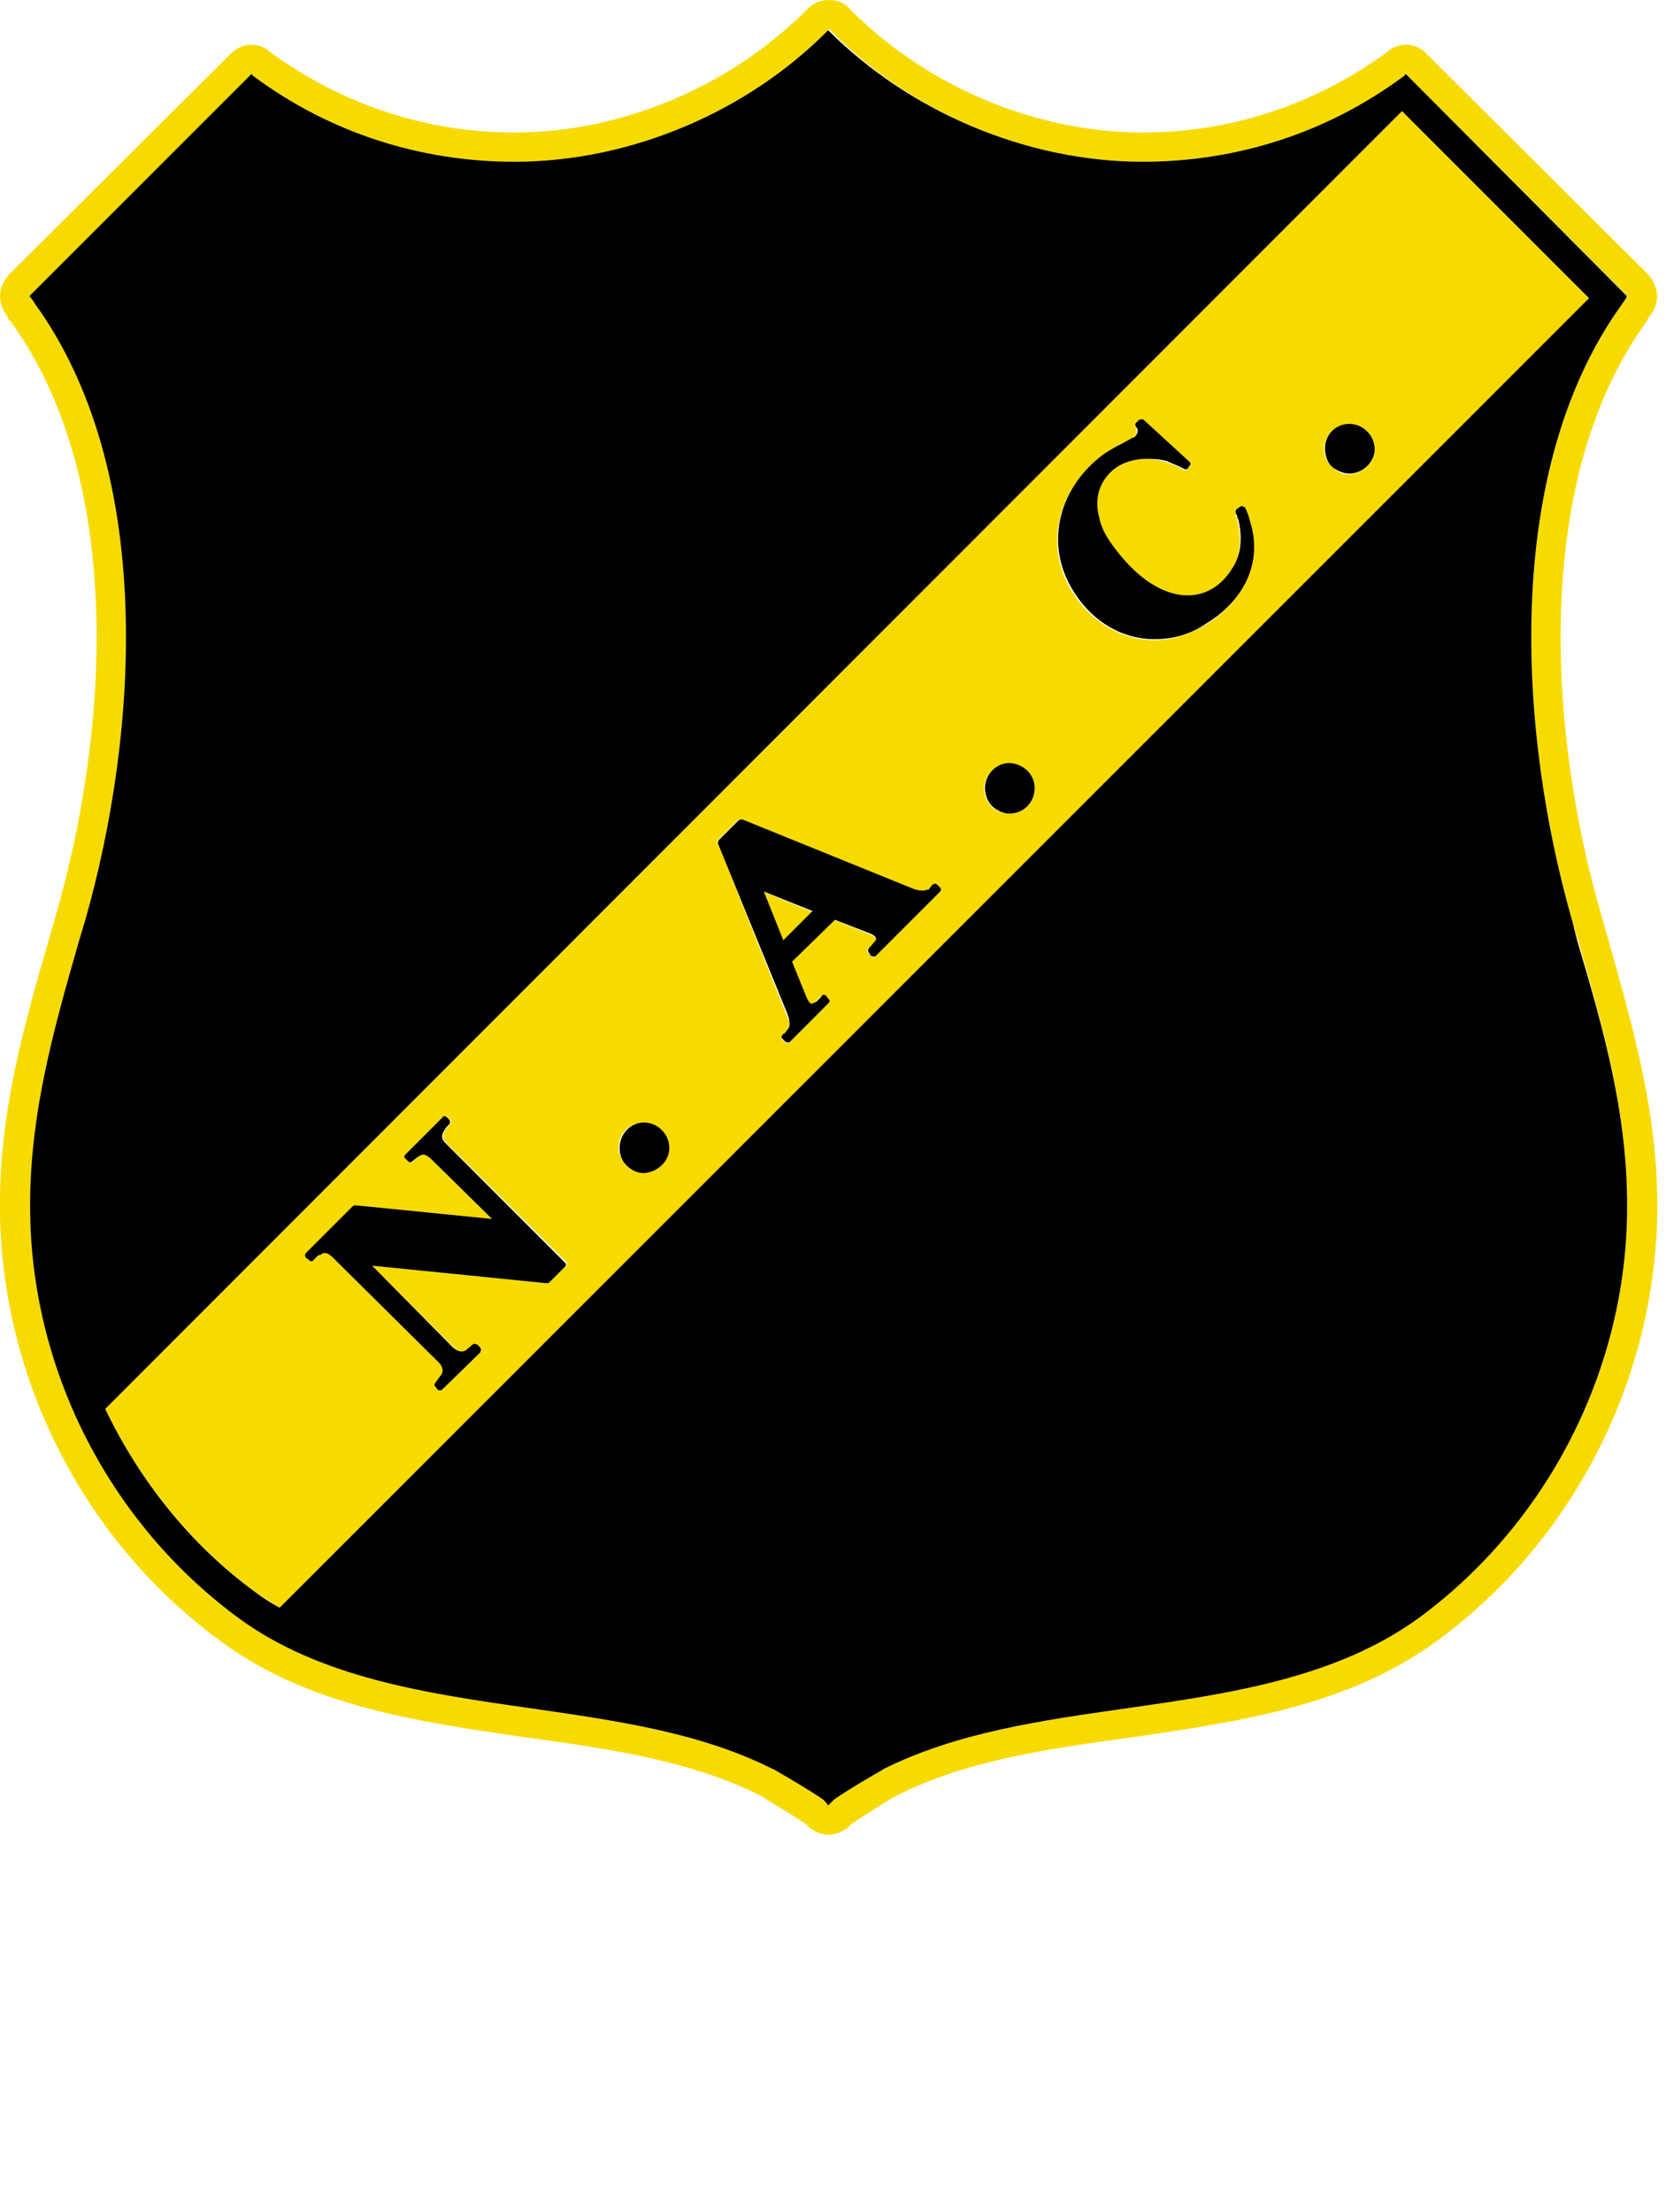
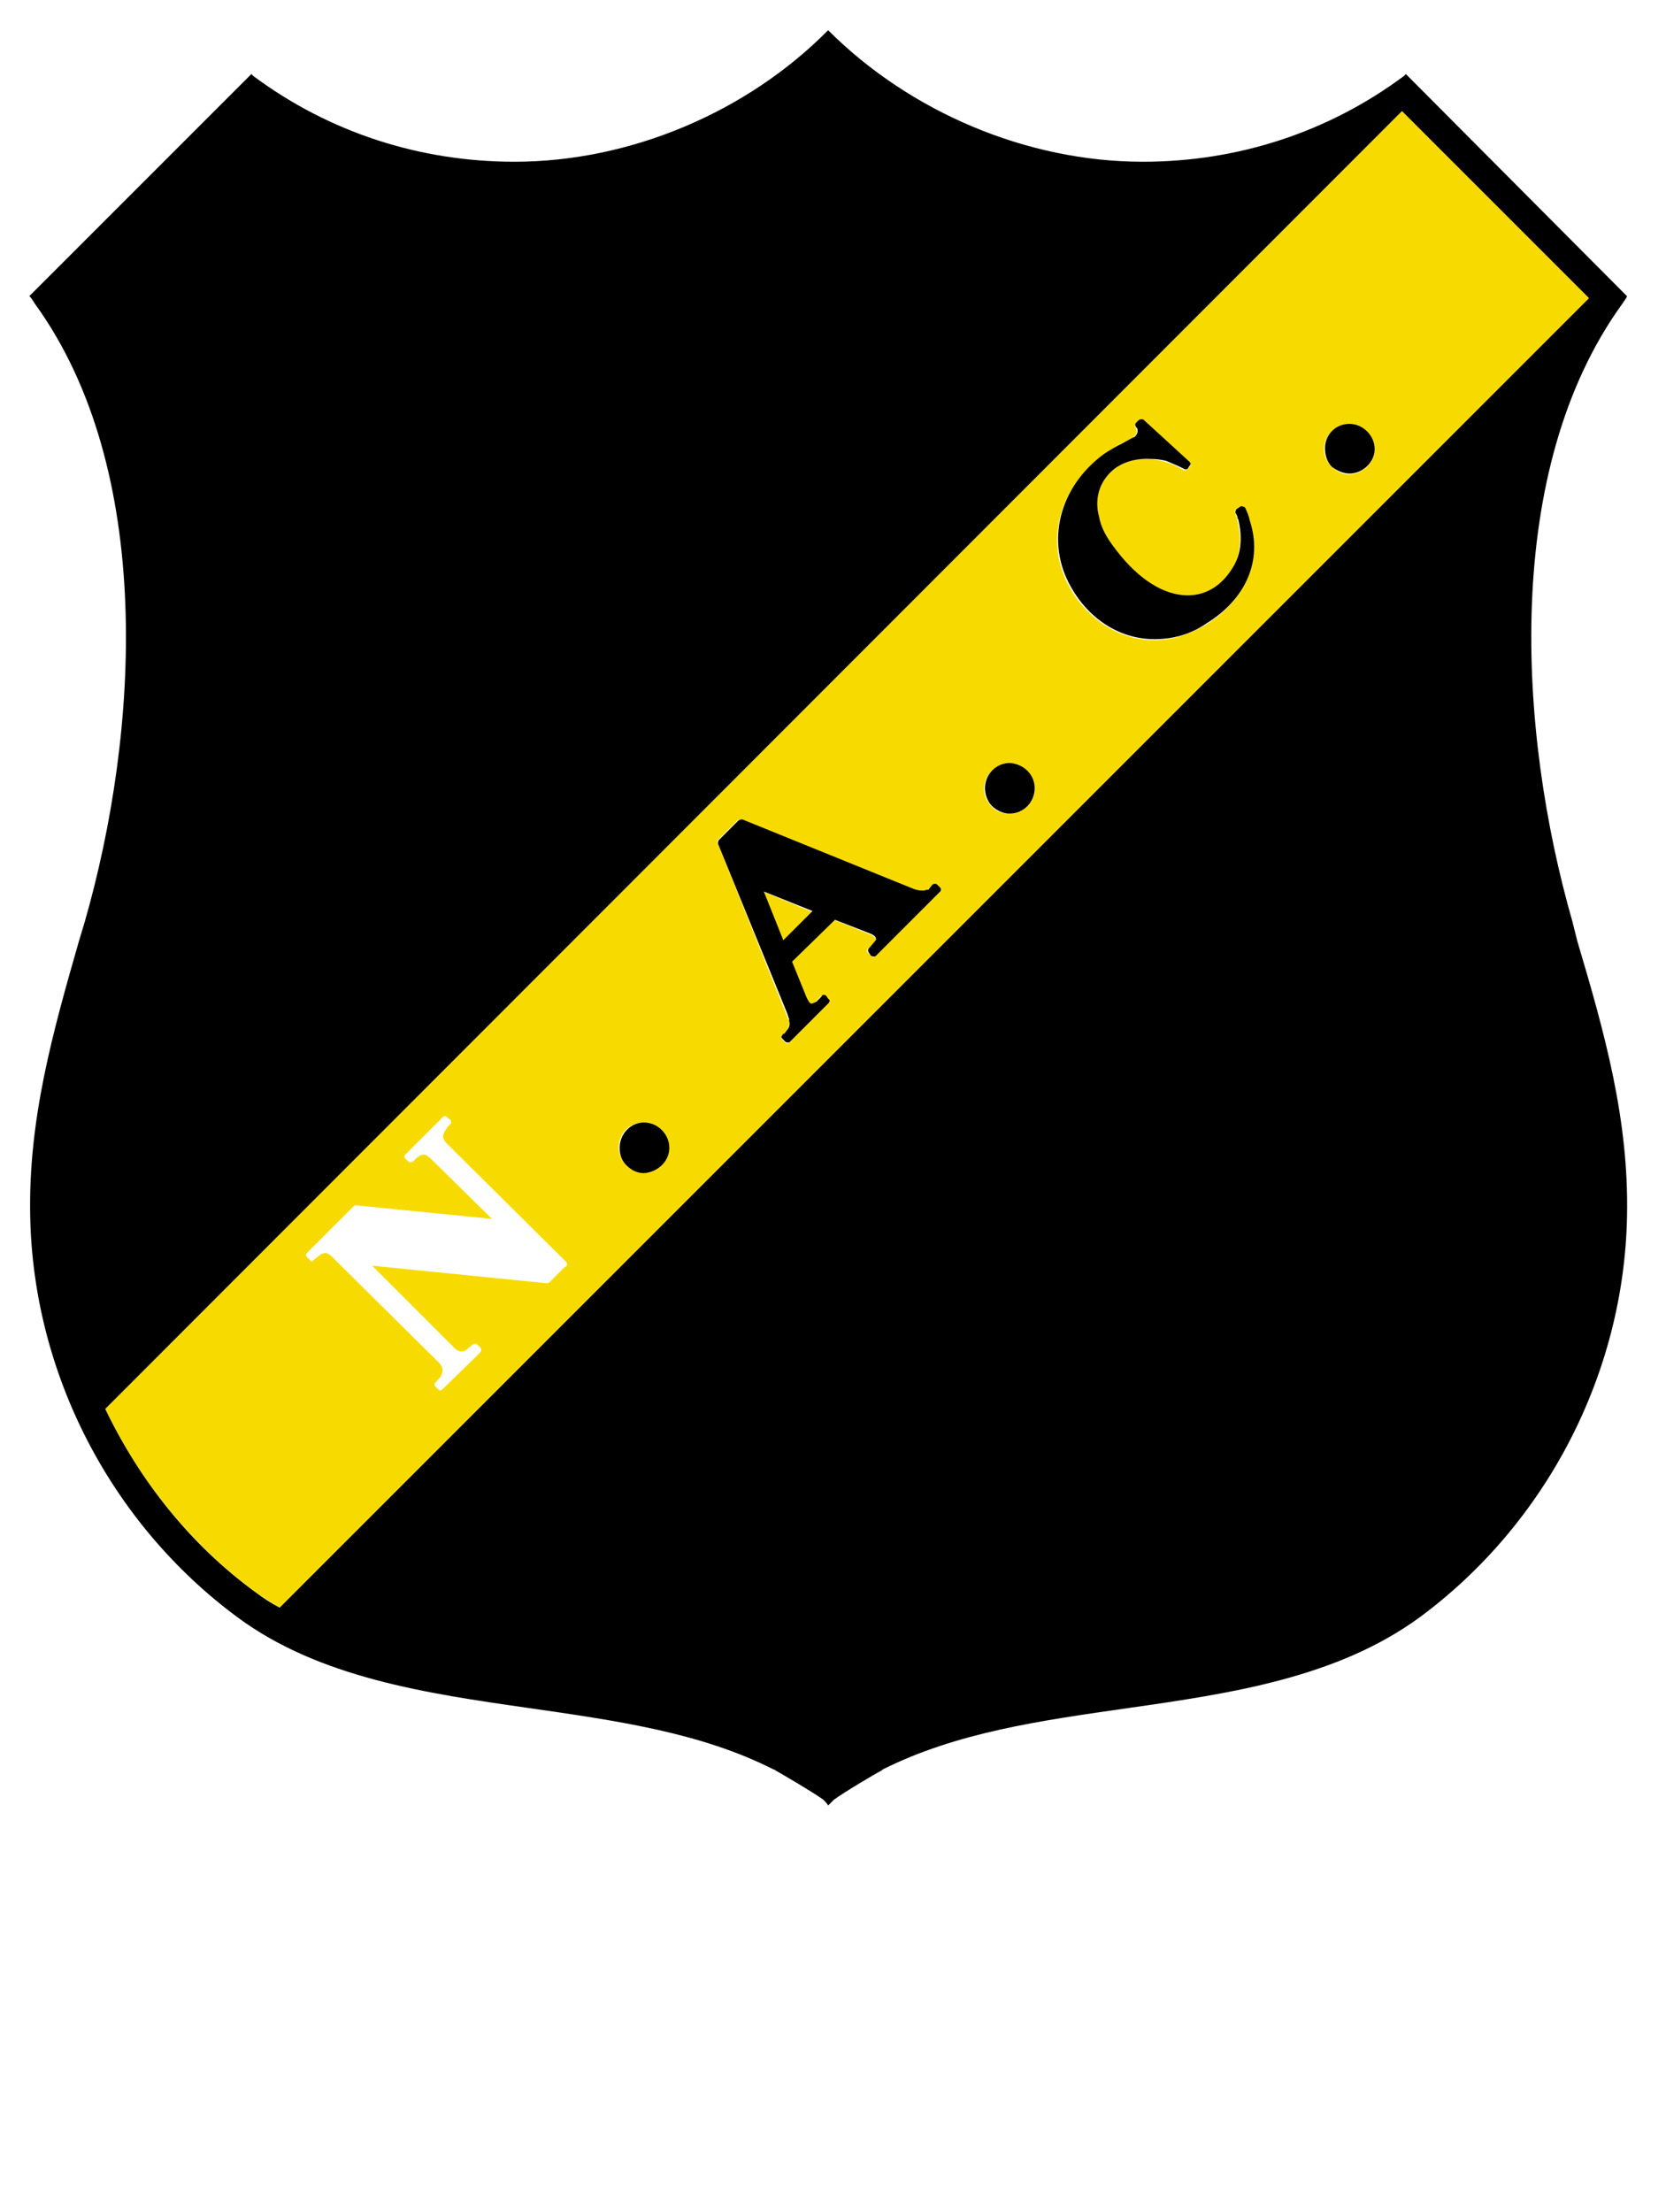
<svg xmlns="http://www.w3.org/2000/svg" version="1.2" viewBox="0 0 171 227" width="171" height="227">
  <style>.a{fill:#f7db00}</style>
  <path fill-rule="evenodd" class="a" d="m80.4 96.6l3-3-5.1-2.1 2.1 5.1z" />
-   <path class="a" d="m87.4 187.2c1-0.7 4-2.6 4.6-2.9 7.1-3.6 15.4-4.8 24.2-6 10.9-1.6 22.2-3.2 31.3-9.9 13.8-10.1 22.2-26.4 22.6-43.5 0.2-10.4-2.5-19.5-5.2-29.1l-0.6-2.1c-5.4-18.7-7-44.6 4.7-60.7q0.1-0.1 0.1-0.2c0.3-0.5 0.5-0.7 0.5-0.7q0.4-0.7 0.5-1.5c0-0.9-0.3-1.7-0.9-2.4-0.2-0.2-22.3-22.2-22.8-22.7-0.4-0.5-1.1-0.8-1.8-0.9q-0.2 0-0.3 0c-0.8 0-1.5 0.3-2 0.8-7.3 5.3-15.9 8.2-25 8.2-11.1 0-22.3-4.8-30.1-12.7-0.5-0.6-1.3-0.9-2.1-0.9-0.9 0-1.6 0.3-2.2 0.9-7.8 7.9-19 12.7-30.1 12.7-9.1 0-17.7-2.9-25-8.2-0.5-0.5-1.2-0.8-2-0.8q-0.1 0-0.3 0c-0.7 0.1-1.3 0.4-1.8 0.9-0.5 0.5-22.6 22.5-22.8 22.7-1 1.1-1.2 2.6-0.4 3.9 0 0 0.2 0.2 0.4 0.7q0.1 0.1 0.2 0.2c11.7 16.1 10.1 41.9 4.7 60.7l-0.6 2.1c-2.8 9.6-5.4 18.7-5.2 29.1 0.4 17.1 8.8 33.4 22.6 43.5 9 6.7 20.3 8.3 31.3 9.9 8.8 1.2 17 2.4 24.2 6 0.6 0.4 3.6 2.2 4.6 2.9q0 0 0.1 0.1c0.6 0.6 1.4 1 2.2 1 0.9 0 1.7-0.4 2.3-1q0-0.1 0.1-0.1zm-2.4-1.9c-0.1-0.3-0.3-0.4-0.5-0.6-1.1-0.8-4.2-2.6-4.9-3q-0.1-0.1-0.2-0.1c-7.5-3.8-16.1-5-25.1-6.3-10.5-1.5-21.4-3.1-29.9-9.3-13-9.6-21-25-21.3-41.2-0.2-9.9 2.3-18.8 5-28.2l0.6-2c5.6-19.5 7.2-46.4-5.1-63.4-0.3-0.5-0.5-0.8-0.6-0.8 0.2-0.2 22.3-22.3 22.8-22.8q0.1 0.1 0.2 0.2c7.8 5.8 17.1 8.8 26.8 8.8 11.9 0 23.9-5.1 32.3-13.6 8.3 8.5 20.3 13.6 32.2 13.6 9.7 0 19-3 26.8-8.8q0.1-0.1 0.2-0.2c0.5 0.5 22.5 22.6 22.8 22.8q-0.1 0.1-0.6 0.8c-12.3 17-10.7 43.9-5.1 63.4l0.6 2c2.7 9.4 5.2 18.2 5 28.2-0.3 16.2-8.3 31.6-21.3 41.1-8.5 6.3-19.4 7.8-29.9 9.4-9.1 1.3-17.6 2.5-25.2 6.3q-0.1 0-0.1 0.1c-0.6 0.3-3.8 2.2-4.9 3q-0.3 0.2-0.6 0.6z" />
  <path class="a" d="m143.9 11.4l-133.1 133.2c3.5 7.3 8.7 13.8 15.4 18.8q1.2 0.8 2.5 1.6l134.4-134.4c-4.2-4.2-14.9-14.9-19.2-19.2zm-85.9 118.6l-1.6 1.6q-0.1 0.1-0.3 0.1l-17.9-1.8 8.4 8.4c0.4 0.4 0.7 0.5 1.2 0.3q0.1-0.1 0.1-0.1l0.6-0.5c0.2-0.1 0.4-0.1 0.5 0l0.3 0.3q0.1 0.1 0.1 0.2 0 0.1-0.1 0.3l-3.9 3.8q-0.1 0.1-0.2 0.1-0.1 0-0.2-0.1l-0.3-0.3q-0.1-0.1-0.1-0.2 0-0.2 0.1-0.2l0.6-0.7q0 0 0-0.1 0 0 0 0c0.2-0.4 0.2-0.8-0.3-1.3l-10.8-10.7c-0.5-0.5-0.7-0.6-1.2-0.4h-0.1q0 0.1 0 0.1l-0.2 0.1-0.5 0.4c-0.1 0.2-0.3 0.2-0.4 0l-0.3-0.3q-0.1-0.1-0.1-0.2 0-0.1 0.1-0.2l4.8-4.8q0.1-0.1 0.2-0.1l14 1.4-6.2-6.1c-0.4-0.4-0.6-0.5-0.8-0.5q-0.2 0-0.4 0.1l-0.1 0.1q0 0 0 0l-0.2 0.1-0.4 0.4c-0.2 0.1-0.4 0.1-0.5 0l-0.3-0.3q-0.1-0.1-0.1-0.2 0-0.1 0.1-0.2l3.8-3.8c0.2-0.2 0.4-0.2 0.5 0l0.3 0.2q0.1 0.1 0.1 0.3 0 0.1-0.1 0.2l-0.3 0.3-0.3 0.5c-0.2 0.4-0.2 0.7 0.3 1.2l12.2 12.1q0.1 0.1 0.1 0.2 0 0.2-0.1 0.3zm8.1-9.7c-0.7 0-1.4-0.2-1.8-0.7-0.5-0.5-0.8-1.2-0.8-1.8 0-1.5 1.1-2.6 2.6-2.6 1.4 0 2.5 1.2 2.5 2.6 0 1.4-1.1 2.5-2.5 2.5zm30.3-28.7l-6.6 6.5c-0.1 0.2-0.3 0.2-0.4 0l-0.3-0.3q-0.1-0.1-0.1-0.2 0-0.2 0.1-0.3h0.2l0.5-0.6c0.1-0.3 0.1-0.4 0.1-0.4-0.1-0.1-0.2-0.2-0.6-0.4l-3.7-1.5-4.4 4.4 1.5 3.6c0.3 0.6 0.5 0.6 0.5 0.6q0.2 0 0.3 0l0.2 0.2-0.1-0.3 0.1-0.1 0.5-0.5q0.1-0.1 0.2-0.1 0.2 0 0.3 0.1l0.3 0.3c0.1 0.1 0.1 0.3 0 0.4l-4 4q-0.1 0.1-0.2 0.1-0.1 0-0.2-0.1l-0.3-0.3q-0.1-0.1-0.1-0.3 0-0.1 0.1-0.2l0.2-0.1 0.3-0.3c0.1-0.3 0.2-0.6 0.2-0.9 0-0.1 0-0.1 0-0.2l-0.1-0.1-0.2-0.5-7-17.5c-0.1-0.1-0.1-0.3 0-0.4l2-2c0.1-0.1 0.3-0.1 0.4 0l17.5 7c0.5 0.2 0.9 0.3 1.2 0.2 0.2 0 0.4-0.1 0.4-0.1l0.5-0.4q0.1-0.1 0.2-0.1 0.2 0 0.2 0.1l0.3 0.3c0.1 0.1 0.1 0.3 0 0.4zm7.2-8.1c-0.7 0-1.3-0.2-1.8-0.7-0.5-0.5-0.8-1.2-0.8-1.8 0-1.5 1.2-2.6 2.6-2.6 1.4 0 2.6 1.2 2.6 2.6 0 1.4-1.2 2.5-2.6 2.5zm20.2-19.4c-1.7 1-3.5 1.6-5.3 1.6-3.5 0-6.8-2-8.7-5.4-2.6-4.6-1.2-10.2 3.5-13.6q0.8-0.6 1.8-1.2l1.1-0.5q0.2-0.1 0.2-0.2 0.4-0.3 0.2-0.8 0 0 0 0 0-0.1-0.1-0.2c0-0.1 0-0.2 0.1-0.3l0.3-0.3c0.1-0.2 0.3-0.2 0.4 0l4.8 4.2q0.1 0.1 0.1 0.3 0 0.1-0.1 0.2l-0.3 0.3c-0.1 0.1-0.3 0.1-0.4 0q-0.8-0.5-1.8-0.8-0.7-0.2-1.6-0.3c-1.8-0.1-3.5 0.6-4.5 1.9-0.9 1.1-1.2 2.5-0.8 4.1 0.2 1.1 0.8 2.1 1.8 3.4 2.3 3 4.9 4.6 7.4 4.6 1.8 0 3.5-0.9 4.6-2.7q1.2-2.1 0.5-5 0-0.2-0.1-0.4-0.1-0.2-0.1-0.4c-0.1-0.1 0-0.3 0.1-0.4l0.4-0.1q0.1-0.1 0.2-0.1 0.2 0.1 0.2 0.2c0.2 0.4 0.4 0.9 0.6 1.4 1.2 4-0.4 7.9-4.5 10.5zm14.7-15.4c-0.7 0-1.3-0.3-1.8-0.8-0.5-0.5-0.8-1.1-0.8-1.8 0-1.4 1.2-2.6 2.6-2.6 1.4 0 2.6 1.2 2.6 2.6 0 1.4-1.2 2.5-2.6 2.6z" />
  <path d="m90.6 181.6c7.6-3.8 16.1-5 25.2-6.3 10.5-1.5 21.4-3.1 29.9-9.3 13-9.6 21-25 21.3-41.2 0.2-9.9-2.3-18.8-5.1-28.2l-0.5-2c-5.6-19.5-7.2-46.4 5.1-63.4q0.5-0.7 0.5-0.8c-0.2-0.2-22.2-22.3-22.7-22.8q-0.1 0.1-0.2 0.2c-7.8 5.8-17.1 8.8-26.8 8.8-11.9 0-23.9-5.1-32.3-13.5-8.3 8.4-20.3 13.5-32.2 13.5-9.7 0-19-3-26.8-8.8q-0.1-0.1-0.2-0.2c-0.5 0.5-22.6 22.6-22.8 22.8q0.1 0 0.6 0.8c12.3 17 10.7 43.9 5.1 63.4l-0.6 2c-2.7 9.4-5.2 18.3-5 28.2 0.3 16.2 8.3 31.6 21.3 41.2 8.4 6.2 19.4 7.8 29.9 9.3 9 1.3 17.6 2.5 25.1 6.3q0.1 0 0.2 0.1c0.7 0.4 3.8 2.2 4.9 3 0.2 0.2 0.4 0.4 0.5 0.6q0.3-0.3 0.6-0.6c1.1-0.8 4.3-2.7 4.9-3q0 0 0.1-0.1zm-61.9-16.6q-1.3-0.7-2.5-1.6c-6.7-4.9-11.9-11.5-15.4-18.8l133.1-133.2c4.3 4.3 15 15 19.2 19.2z" />
  <path d="m127.8 52.1q-0.1-0.1-0.2-0.1-0.2-0.1-0.3 0l-0.3 0.2c-0.1 0-0.2 0.2-0.2 0.4q0.1 0.2 0.2 0.4 0 0.2 0.1 0.3 0.7 3-0.6 5c-1.1 1.8-2.7 2.8-4.6 2.8-2.4 0-5-1.6-7.3-4.6-1.1-1.4-1.6-2.4-1.8-3.5-0.4-1.5-0.1-3 0.8-4.1 1-1.3 2.7-1.9 4.5-1.8q0.8 0 1.6 0.2 1 0.4 1.8 0.8c0.1 0.1 0.3 0.1 0.4 0l0.2-0.3q0.1-0.1 0.1-0.2 0-0.1-0.1-0.2l-4.7-4.3c-0.1-0.1-0.3-0.1-0.5 0l-0.3 0.3c-0.1 0.1-0.1 0.3 0 0.4q0 0.1 0.1 0.1 0 0.1 0 0 0.2 0.5-0.2 0.9-0.1 0.1-0.2 0.1l-1.1 0.6q-1 0.5-1.9 1.1c-4.6 3.4-6 9-3.4 13.6 1.9 3.4 5.1 5.4 8.6 5.4 1.9 0 3.7-0.5 5.3-1.6 4.1-2.5 5.8-6.5 4.5-10.5-0.1-0.5-0.3-1-0.5-1.4z" />
-   <path d="m45.8 117.4c-0.5-0.5-0.5-0.8-0.3-1.2l0.3-0.5 0.3-0.3q0.1-0.1 0.1-0.2 0-0.2-0.1-0.3l-0.2-0.2c-0.2-0.2-0.4-0.2-0.5 0l-3.8 3.8q-0.1 0.1-0.1 0.2 0 0.1 0.1 0.2l0.3 0.3c0.1 0.1 0.3 0.1 0.4 0l0.5-0.4 0.1-0.1q0 0 0.1 0l0.1-0.1q0.2-0.1 0.4-0.1c0.1 0 0.4 0.1 0.8 0.5l6.2 6.1-14-1.4q-0.2 0-0.3 0.1l-4.8 4.8q-0.1 0.1-0.1 0.2 0 0.1 0.1 0.3l0.3 0.2c0.2 0.2 0.4 0.2 0.5 0l0.4-0.4 0.2-0.1q0 0 0.1 0l0.1-0.1c0.4-0.2 0.7-0.1 1.2 0.4l10.8 10.7c0.5 0.5 0.5 0.9 0.3 1.3q0 0 0 0-0.1 0.1-0.1 0.1l-0.5 0.7q-0.1 0.1-0.1 0.2c0 0.1 0 0.2 0.1 0.2l0.2 0.3q0.1 0.1 0.3 0.1 0.1 0 0.2-0.1l3.9-3.8q0-0.1 0.1-0.3-0.1-0.1-0.1-0.2l-0.3-0.3c-0.2-0.1-0.4-0.1-0.5 0l-0.6 0.5c0 0-0.1 0.1-0.1 0.1-0.5 0.2-0.8 0.1-1.3-0.3l-8.3-8.4 17.9 1.8q0.2 0 0.3-0.1l1.6-1.6q0.1-0.1 0.1-0.2 0-0.1-0.1-0.2l-12.2-12.2z" />
  <path d="m96.2 90.8q-0.1-0.1-0.2-0.1-0.2 0-0.3 0.1l-0.4 0.5q-0.1 0-0.5 0.1c-0.3 0-0.6 0-1.1-0.2l-17.5-7.1q-0.2 0-0.4 0.1l-2 2c-0.1 0.1-0.1 0.2-0.1 0.4l7.1 17.4 0.2 0.6v0.1c0 0 0 0.1 0 0.1 0.1 0.3 0 0.7-0.2 0.9l-0.3 0.4h-0.1q-0.1 0.1-0.2 0.3 0 0.1 0.1 0.2l0.3 0.3q0.1 0.1 0.3 0.1 0.1 0 0.2-0.1l3.9-3.9c0.2-0.2 0.2-0.4 0-0.5l-0.2-0.3q-0.1-0.1-0.3-0.1-0.1 0-0.2 0.2l-0.5 0.5-0.2 0.1 0.2 0.3-0.2-0.3q-0.2 0.1-0.3 0.1c-0.1 0-0.2 0-0.5-0.6l-1.5-3.7 4.4-4.3 3.6 1.4c0.5 0.2 0.6 0.4 0.6 0.5 0 0 0.1 0.1-0.1 0.3l-0.5 0.6-0.1 0.1q-0.1 0.1-0.1 0.2 0 0.2 0.1 0.3l0.2 0.3c0.2 0.1 0.4 0.1 0.5 0l6.6-6.6c0.1-0.1 0.1-0.3 0-0.4l-0.3-0.3zm-15.8 5.7l-2-5 5 2z" />
  <path d="m103.7 78.3c-1.5 0-2.6 1.2-2.6 2.6 0 0.7 0.3 1.4 0.7 1.8 0.5 0.5 1.2 0.8 1.8 0.8 1.5 0 2.6-1.2 2.6-2.6 0-1.4-1.1-2.5-2.6-2.6z" />
  <path d="m138.5 43.5c-1.4 0-2.5 1.1-2.5 2.5 0 0.7 0.2 1.4 0.7 1.9 0.5 0.4 1.2 0.7 1.8 0.7 1.4 0 2.6-1.2 2.6-2.5 0-1.4-1.2-2.6-2.6-2.6z" />
  <path d="m66.1 115.2c-1.4 0-2.5 1.2-2.5 2.6 0 0.7 0.2 1.3 0.7 1.8 0.5 0.5 1.1 0.8 1.8 0.8 1.4-0.1 2.6-1.2 2.6-2.6 0-1.4-1.2-2.6-2.6-2.6z" />
</svg>